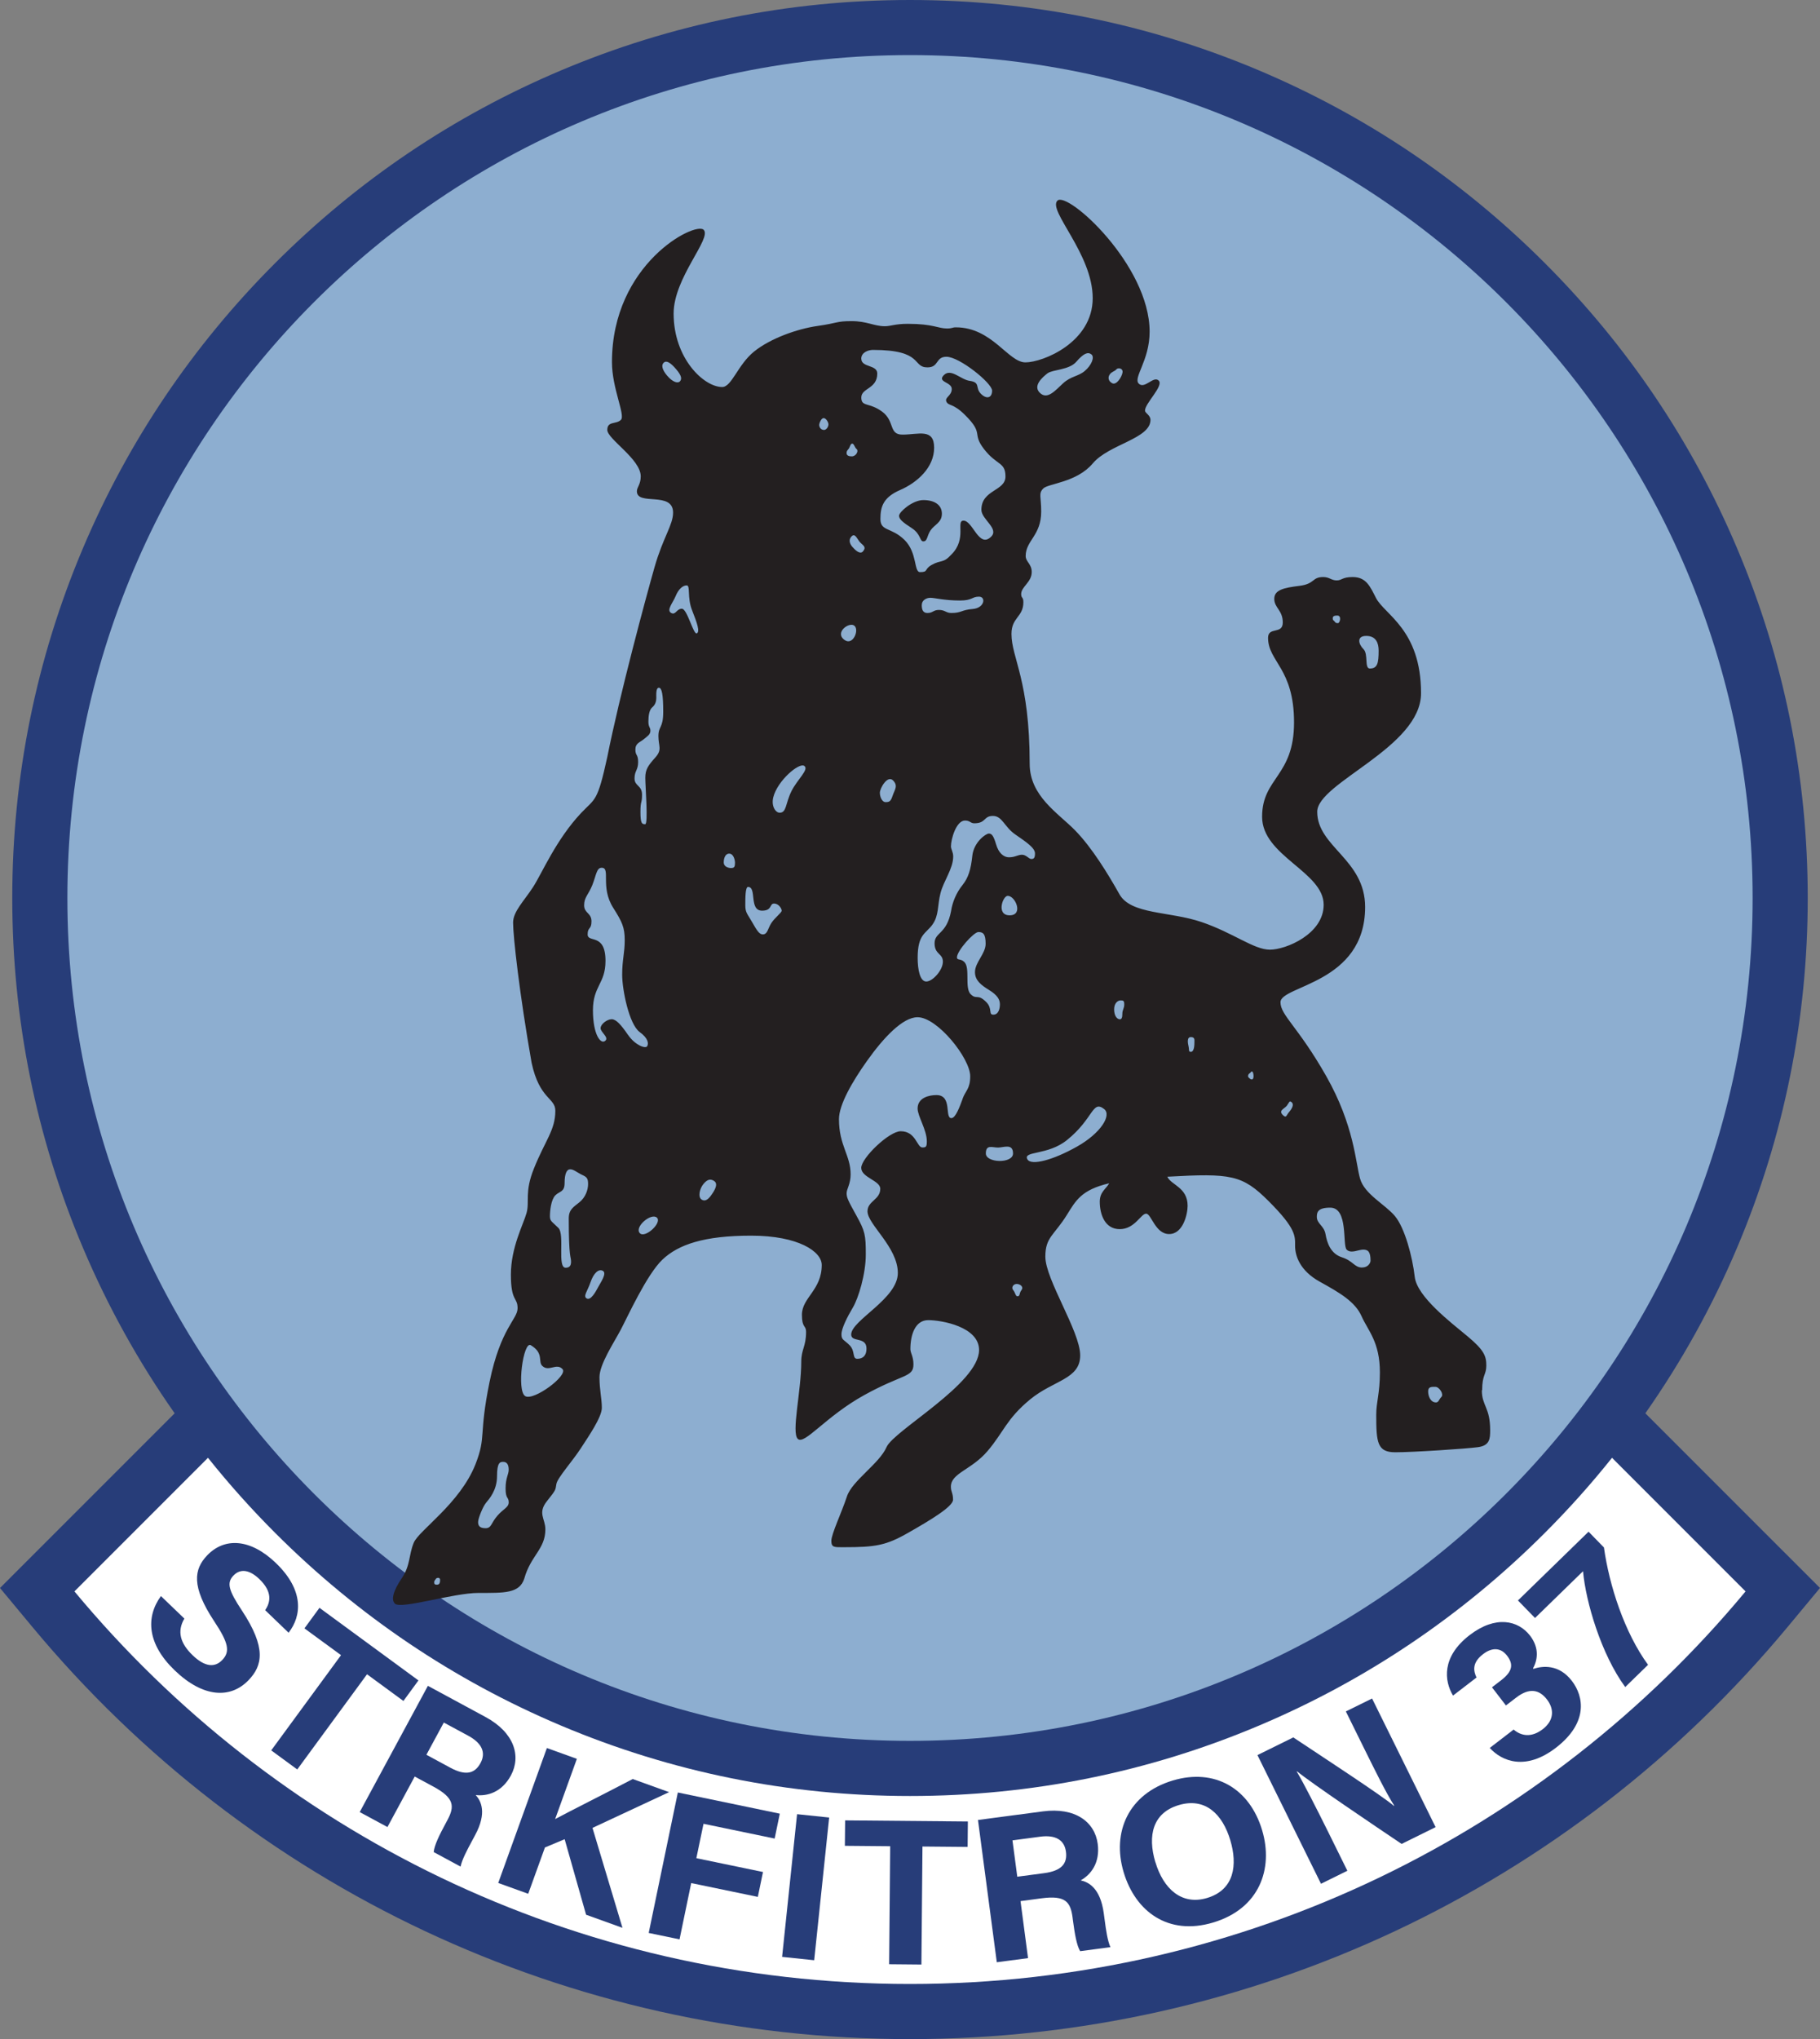
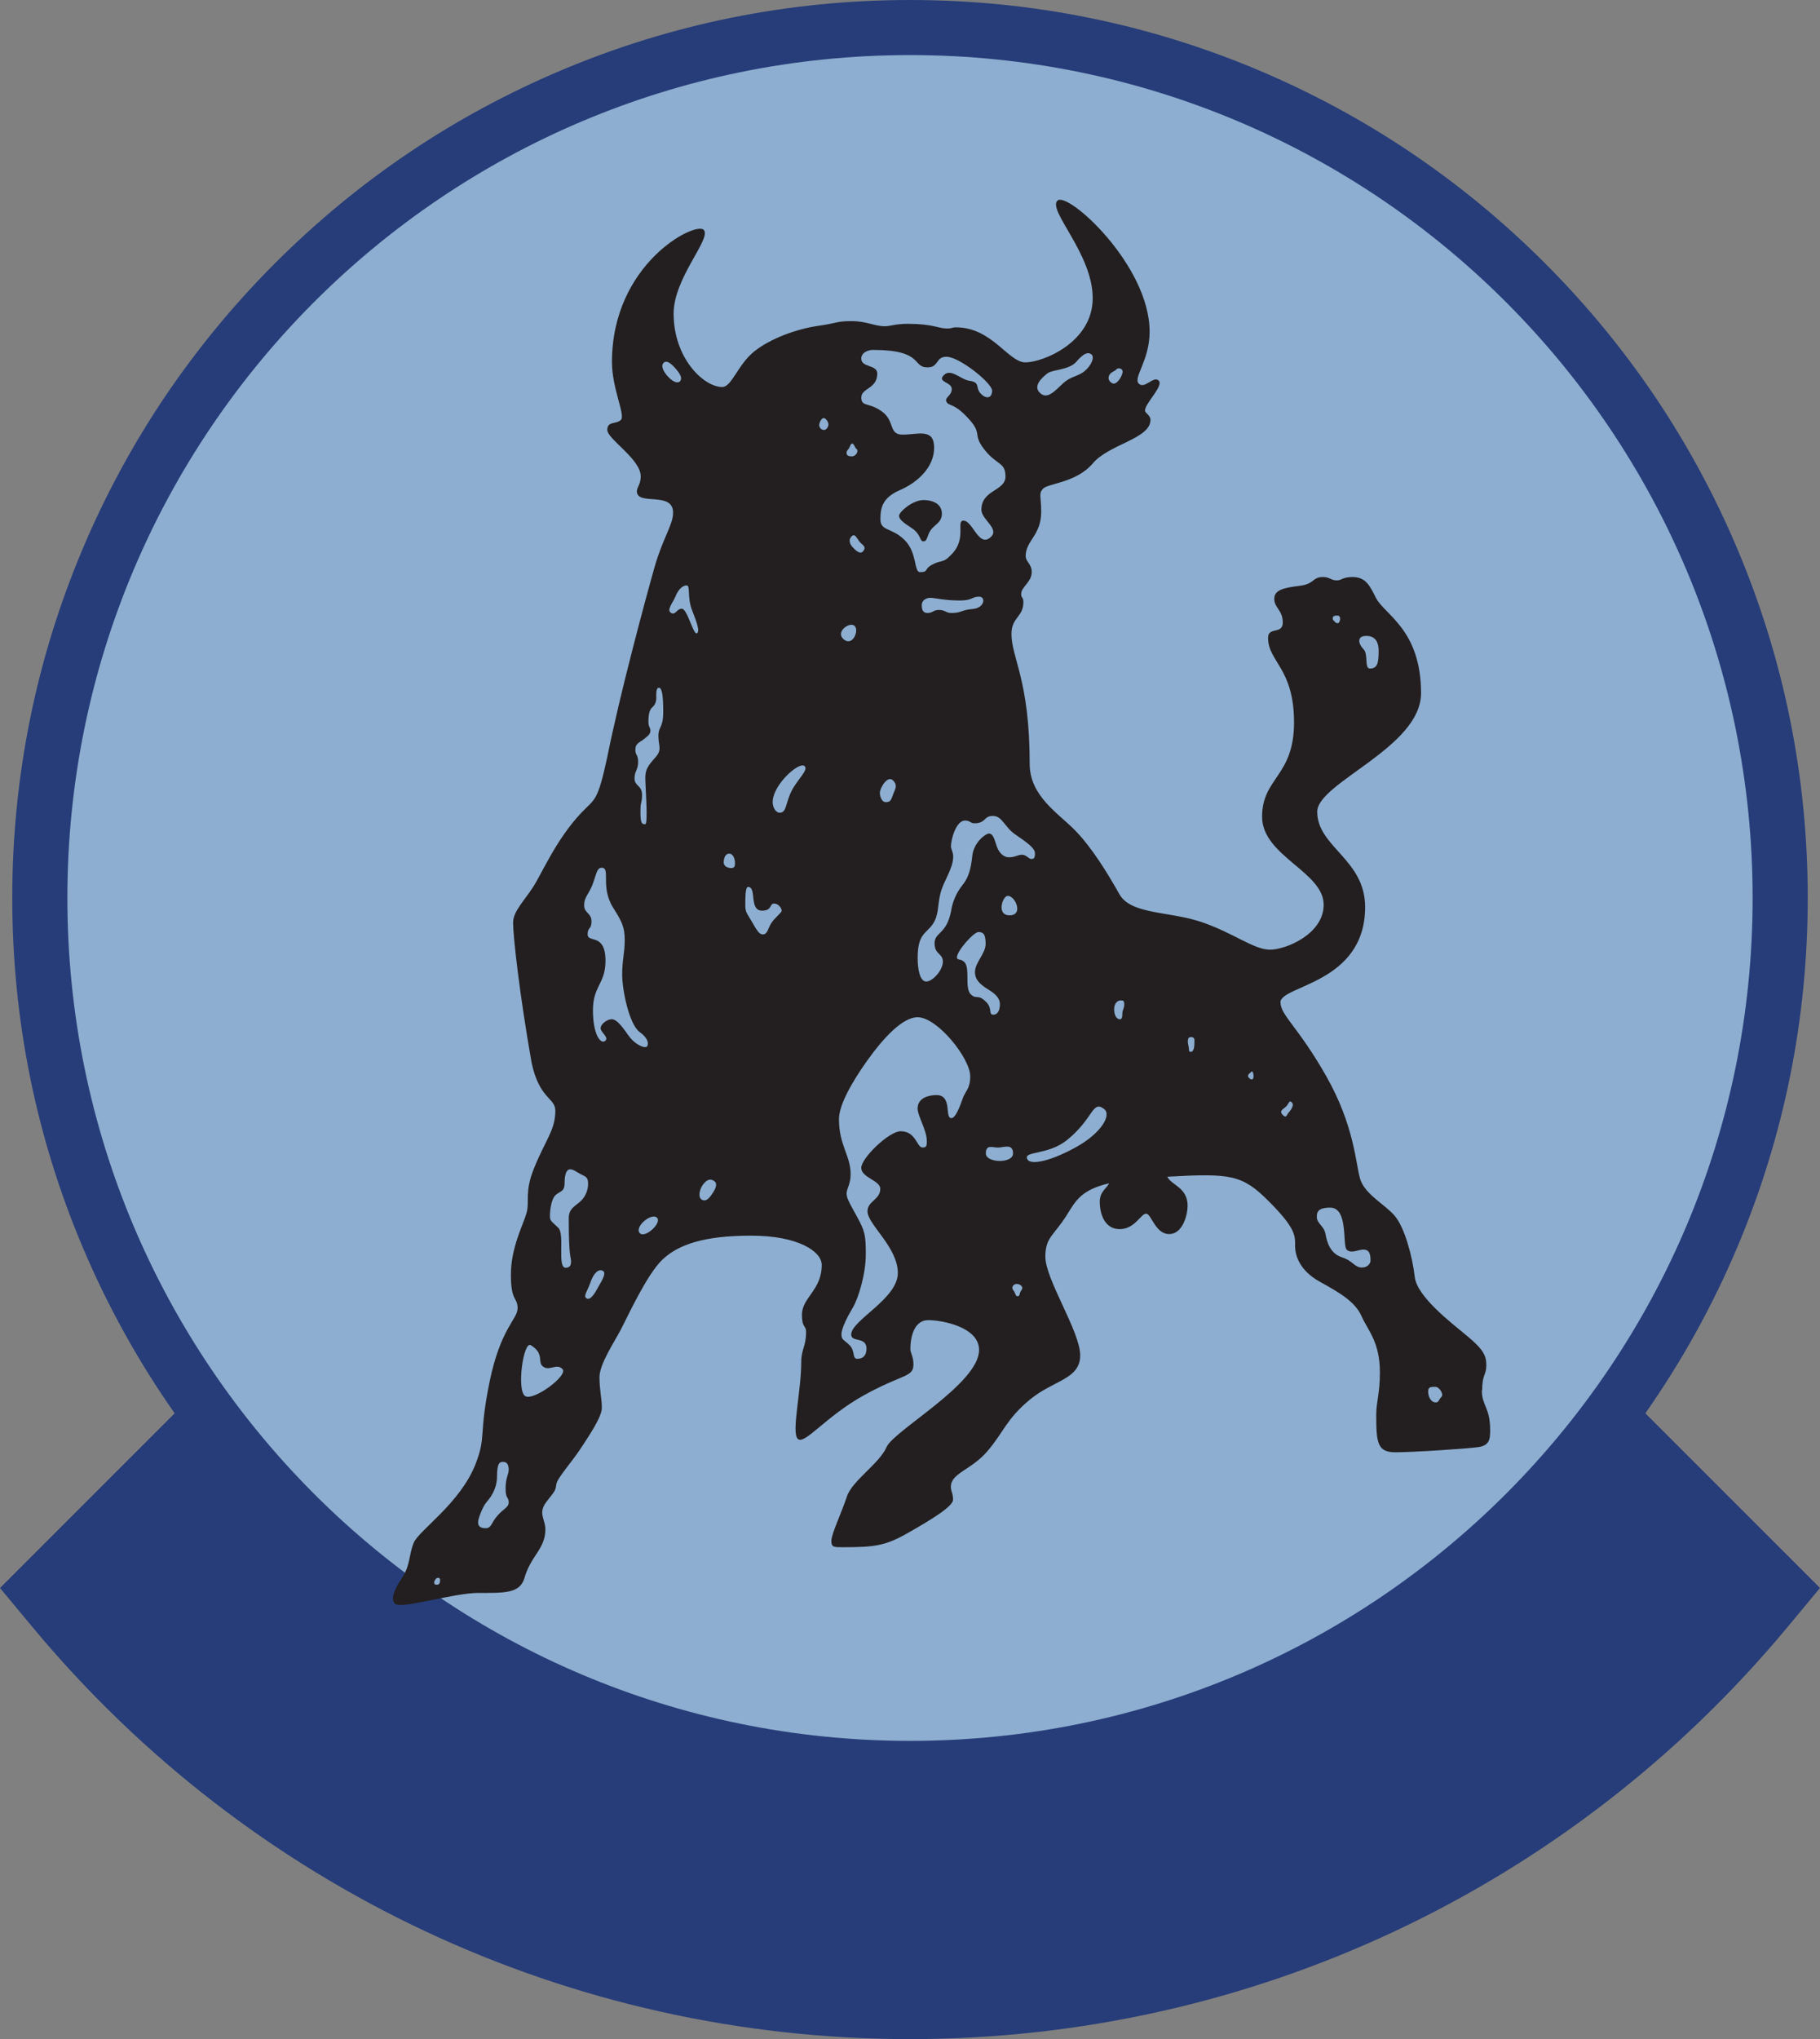
<svg xmlns="http://www.w3.org/2000/svg" id="Layer_2" viewBox="0 0 363.58 407.23">
  <rect x="0" y="0" width="363.58" height="407.23" fill="#808080" stroke="none" />
  <defs>
    <style>.cls-1{fill:#fff;}.cls-2{fill:#273d79;}.cls-3{fill:#8daed0;}.cls-4{fill:#231f20;}</style>
  </defs>
  <g id="Layer_1-2">
    <path class="cls-2" d="m356.49,310.05l-26.68-26.68-1.12-1.12c7.24-10.32,13.38-21.38,18.34-33.1,9.35-22.12,14.1-45.61,14.1-69.81s-4.74-47.69-14.1-69.81c-9.03-21.36-21.96-40.53-38.43-57-16.47-16.47-35.64-29.39-57-38.43C229.48,4.74,206,0,181.79,0s-47.69,4.74-69.81,14.1c-21.36,9.03-40.53,21.96-57,38.43-16.47,16.47-29.4,35.64-38.43,57-9.35,22.12-14.1,45.6-14.1,69.81s4.74,47.7,14.1,69.81c4.96,11.72,11.09,22.78,18.34,33.1l-1.12,1.12-26.68,26.68-7.09,7.09,6.41,7.71c43.48,52.35,107.4,82.38,175.38,82.38s131.91-30.03,175.38-82.38l6.41-7.72-7.09-7.09Z" />
-     <path class="cls-1" d="m41.55,291.14h0c4.17,5.22,8.65,10.23,13.43,15.01,16.47,16.47,35.64,29.4,57,38.43,22.12,9.35,45.6,14.1,69.81,14.1s47.69-4.74,69.81-14.1c21.36-9.03,40.53-21.96,57-38.43,4.78-4.78,9.26-9.78,13.43-15.01l26.68,26.68c-39.78,47.9-99.79,78.4-166.92,78.4s-127.14-30.5-166.92-78.4l26.68-26.68" />
    <path class="cls-3" d="m181.79,347.67c92.97,0,168.33-75.37,168.33-168.34S274.76,11,181.79,11,13.46,86.37,13.46,179.33s75.37,168.34,168.33,168.34Z" />
    <path class="cls-2" d="m36.83,323.25c-1.5,2.55-.83,4.94,1.66,7.33,2.48,2.38,4.45,2.46,5.9.95,1.62-1.68,1.28-3.41-1.61-7.76-4.58-6.94-4.06-10.37-1.38-13.16,3.46-3.6,8.61-3.36,13.7,1.53,5.71,5.48,5.15,10.61,2.55,13.93l-4.68-4.5c1-1.49,1.59-3.57-1.18-6.23-1.89-1.81-3.74-2.16-5.15-.69-1.38,1.44-1.03,2.9,1.7,7.01,4.89,7.42,4.11,10.97,1.32,13.88-3.62,3.77-9.08,3.51-14.76-1.95-5.46-5.24-5.85-10.58-2.75-14.84l4.68,4.5Z" />
-     <path class="cls-2" d="m68.12,330.55l-7.3-5.35,3-4.1,19.77,14.5-3,4.1-7.27-5.33-13.94,19.01-5.2-3.81,13.94-19.01Z" />
    <path class="cls-2" d="m82.85,354.79l-5.45,10.09-5.54-2.99,13.62-25.21,11.52,6.23c5.72,3.09,7.16,7.78,5.06,11.67-1.83,3.38-4.73,4.18-7.03,3.91,1.05,1.16,2.31,3.52-.13,8.03l-.67,1.25c-.92,1.7-1.94,3.63-2.22,5.01l-5.37-2.9c.13-1.35,1.06-3.28,2.51-5.96l.2-.37c1.49-2.76,1.47-4.45-2.76-6.74l-3.73-2.01Zm2.34-4.34l4.75,2.57c3.1,1.68,4.91,1.19,6.05-.92,1.11-2.05.33-3.95-2.44-5.45l-4.89-2.64-3.48,6.44Z" />
    <path class="cls-2" d="m109.25,349.1l5.99,2.16-4.34,12.03c2.6-1.41,10.56-5.4,15.5-8l7.26,2.62-15.3,7.14,5.99,19.96-7.27-2.62-4.28-15.08-3.94,1.65-3.34,9.25-5.99-2.16,9.72-26.95Z" />
-     <path class="cls-2" d="m135.41,357.98l20.37,4.23-1.03,4.97-14.21-2.95-1.43,6.87,13.31,2.76-1.03,4.97-13.31-2.76-2.33,11.24-6.16-1.28,5.82-28.05Z" />
    <path class="cls-2" d="m165.64,362.98l-2.99,28.5-6.41-.67,2.99-28.5,6.41.67Z" />
    <path class="cls-2" d="m177.83,368.71l-9.05-.08.05-5.08,24.52.22-.05,5.08-9.02-.08-.21,23.57-6.45-.06.21-23.57Z" />
    <path class="cls-2" d="m203.87,379.69l1.5,11.37-6.24.82-3.76-28.41,12.98-1.72c6.44-.85,10.36,2.1,10.94,6.49.5,3.81-1.38,6.16-3.4,7.29,1.53.33,3.93,1.5,4.61,6.58l.19,1.4c.25,1.91.56,4.08,1.14,5.36l-6.05.8c-.68-1.17-1.06-3.28-1.46-6.3l-.05-.42c-.41-3.11-1.42-4.47-6.18-3.84l-4.2.56Zm-.65-4.89l5.36-.71c3.5-.46,4.68-1.92,4.36-4.3-.31-2.31-2.05-3.4-5.17-2.98l-5.51.73.96,7.26Z" />
    <path class="cls-2" d="m252.14,365.54c2.28,7.64-.52,15.64-9.8,18.41-8.96,2.68-15.52-2.18-17.87-10.05-2.39-7.99.96-15.67,9.83-18.32,8.35-2.49,15.33,1.55,17.84,9.95Zm-21.33,6.34c1.6,5.36,5.26,8.68,10.32,7.17,5.49-1.64,6.11-6.64,4.65-11.53-1.55-5.19-4.98-8.61-10.31-7.02-5.16,1.54-6.26,6.04-4.67,11.39Z" />
-     <path class="cls-2" d="m263.89,376.2l-12.69-25.69,7.16-3.53c6.19,4.12,17.49,11.48,20.1,13.67l.07-.04c-1.63-2.53-3.82-7-5.91-11.21l-3.76-7.61,5.24-2.58,12.69,25.69-6.79,3.35c-5.35-3.6-18.09-12.18-20.88-14.49l-.07.04c1.3,2.15,3.97,7.4,6.25,12l3.86,7.81-5.27,2.6Z" />
+     <path class="cls-2" d="m263.89,376.2l-12.69-25.69,7.16-3.53c6.19,4.12,17.49,11.48,20.1,13.67c-1.63-2.53-3.82-7-5.91-11.21l-3.76-7.61,5.24-2.58,12.69,25.69-6.79,3.35c-5.35-3.6-18.09-12.18-20.88-14.49l-.07.04c1.3,2.15,3.97,7.4,6.25,12l3.86,7.81-5.27,2.6Z" />
    <path class="cls-2" d="m290.26,338.61c-1.74-2.91-2.32-7.71,3.31-12.05,5.22-4.02,9.72-2.96,12.08.09,2.01,2.61,1.41,5.05.6,6.55l.07.09c1.86-.61,5.1-.96,7.69,2.4,2.41,3.13,3.29,8.36-3.18,13.35-6.04,4.65-10.78,2.73-13.22.04l4.77-3.67c1.45,1.25,3.49,1.71,5.82-.08,2.27-1.75,2.31-4.01.84-5.92-1.55-2.01-3.54-2.4-6.17-.37l-2.03,1.56-2.79-3.63,1.79-1.37c2.25-1.73,2.61-3.15,1.21-4.96-1.15-1.49-2.84-1.78-4.78-.29-2.29,1.76-1.89,3.41-1.31,4.67l-4.67,3.59Z" />
    <path class="cls-2" d="m317.34,305.89l3.08,3.16c1.05,7.54,4.08,16.97,8.81,23.43l-4.56,4.44c-4.81-6.55-7.88-17.01-8.43-23.13l-9.59,9.34-3.41-3.5,14.11-13.74Z" />
    <path class="cls-4" d="m179.6,102.97c0,.72.72,1.32,2.55,2.51s1.57,2.64,2.3,2.64c.85,0,.68-1.06,1.45-2.21.77-1.15,2.26-1.53,2.26-3.32s-1.53-2.72-3.7-2.72-4.85,2.38-4.85,3.11Z" />
    <path class="cls-4" d="m296.09,277.64c0-3.13.83-3.06.83-4.91s-.38-3.06-3.77-5.87c-3.38-2.81-10.08-7.91-10.53-11.87s-1.98-9.77-3.96-12.13-6.06-4.34-6.96-7.47-1.15-10.6-6.77-20.49c-5.62-9.89-9.13-12.13-9.13-14.74,0-3.38,16.91-3.7,16.91-19.02,0-9.53-9.57-12-9.57-19.02,0-5.81,20.74-12.83,20.74-23.68,0-12.7-7.28-15.67-9-19.02-1.18-2.3-1.95-4.18-4.66-4.18-2.11,0-2.11.67-3.19.67s-1.45-.67-2.68-.67c-2.3,0-1.62,1.37-4.77,1.76s-5.02.81-5.02,2.6,1.7,2.26,1.7,4.72-2.94.77-2.94,3.06c0,4.77,5.19,6.08,5.19,16.89s-6.38,11.02-6.38,18.85,12.3,10.98,12.3,17.57c0,5.84-7.52,8.97-10.74,8.97s-7.28-3.35-13.66-5.52c-6.38-2.17-14.11-1.47-16.4-5.55-2.3-4.09-5.49-9.32-8.87-12.77-3.38-3.45-9.06-6.83-9.06-13.28,0-16.74-3.64-21.13-3.64-25.94,0-3.32,2.38-3.36,2.38-6.34,0-1.11-.44-.72-.44-1.62,0-1.47,2.11-2.36,2.11-4.4,0-1.63-1.21-2.04-1.21-3.19,0-3.13,3.1-4.05,3.1-8.9,0-2.97-.59-3.59.42-4.6,1.01-1.01,6.67-1.18,9.89-5.01s11.52-4.91,11.52-8.68c0-.99-1.09-1.31-1.09-1.88,0-1.44,3.78-4.93,2.74-5.97s-2.81,1.78-3.99.6c-1.18-1.18,2.17-4.59,2.17-10.37,0-13.34-16.44-28.15-18.42-26.17-1.98,1.98,7.05,10.6,7.05,19.47s-9.99,12.83-13.44,12.83-6.64-7-13.91-7c-.74,0-.64.23-1.77.23-1.79,0-2.73-.93-7.81-.93-2.59,0-3.41.48-4.6.48-2.13,0-3.57-1.02-6.64-1.02s-2.68.38-6.77.96-9.45,2.49-12.7,5.11c-3.26,2.62-4.47,7.09-6.38,7.09-3.64,0-9.7-5.68-9.7-14.68,0-7.15,7.69-15.03,6-16.72s-18.32,6.77-18.32,26.43c0,5.23,2.72,10.6,1.79,11.53-.94.94-2.72.19-2.72,2.01s6.68,5.82,6.68,9.27c0,1.62-.77,2.17-.77,2.98,0,2.98,7.23-.09,7.23,4.26,0,2.47-2,4.94-3.7,10.89-1.7,5.96-6.98,25.53-9.45,37.96-1.96,8.98-2.38,8.17-5.19,11.11-5.02,5.32-7.83,12.04-9.62,14.81-1.79,2.77-4,4.89-4,7.11,0,2.77,1.28,14.26,3.7,28,1.57,7.32,4.74,6.96,4.74,9.57,0,3.89-2.04,5.94-4.28,11.55-1.91,4.72-.83,6.57-1.47,8.87-.64,2.3-3.13,6.89-3.13,12.32s1.34,4.47,1.34,6.7-3.38,3.91-5.6,14.72c-2.21,10.81-.6,10.81-2.83,16.49-3.13,7.85-11.3,13.15-12.32,15.64-1.02,2.49-.64,4.5-2.39,7.08-1.76,2.59-2.14,4.31-1.37,5.07,1.2,1.2,11.62-2.14,16.72-2.14s8.17.13,9.13-2.87c1.28-4.6,4.21-5.87,4.21-9.83,0-2.13-1.62-3.23.34-5.66,1.96-2.43,1.62-2.21,1.87-3.45.26-1.23,3.23-4.55,4.81-6.98s4.26-6.3,4.26-8.17-.47-3.57-.47-6.13,2.81-6.77,4.21-9.4c1.4-2.64,5.23-11.11,8.38-14.09s8.26-4.77,17.7-4.77,14.11,3.17,14.11,5.85c0,5.04-3.96,6.51-3.96,9.96,0,2.68.83,2.04.83,3.38,0,3-.96,3.51-.96,5.94,0,6-2.01,14.14-.7,15.45s5.55-4.47,13.28-8.74,9.83-3.51,9.83-6.13c0-1.64-.61-2.24-.61-3.06,0-2.81.93-5.78,3.57-5.78s10.15,1.31,10.15,5.97c0,6.71-17.03,16.06-18.48,19.38-1.45,3.32-6.89,6.72-7.92,9.87s-3.11,7.49-3.11,8.85.6,1.28,2.43,1.28c6.43,0,8.47-.34,12.94-2.89,4.47-2.55,8.94-5.23,8.94-6.6s-.43-1.53-.43-2.6c0-2.72,4.09-3.32,7.32-7.11,3.23-3.79,3.77-6.4,8.49-10.3,4.72-3.89,10.02-4.02,10.02-8.81s-6.96-15.13-6.96-19.72c0-3.89,1.72-4.21,4.28-8.3,1.8-2.89,2.89-5.04,8.47-6.35-.55,1.07-1.88,1.69-1.88,3.66,0,2.49.98,5.5,3.99,5.5s4.22-3.09,5.27-3.09,1.81,4.07,4.6,4.07,3.69-3.99,3.69-5.65c0-3.7-3.33-4.14-4.05-5.8,12.71-.72,14.97-.39,20.24,4.88,5.53,5.53,5.28,6.98,5.28,8.94s.94,4.94,4.94,7.15c4,2.21,7.06,4,8.34,6.89,1.28,2.89,3.66,5.11,3.66,11.23,0,4.22-.73,5.85-.73,8.47,0,5.54.22,7.47,3.8,7.47s14.17-.7,16.53-1.02c2.36-.32,2.43-1.72,2.43-3.38,0-4.6-1.66-4.85-1.66-7.98Zm-23.15-150.64c1.96,0,2.47,1.44,2.47,2.94,0,2.55-.26,3.57-1.76,3.57-1.12,0-.26-2.87-1.27-3.87-1.01-1.01-1.41-2.64.55-2.64Zm-5.79-4.07c.92,0,.53,1.52.12,1.52-.51,0-.52-.19-.72-.41-.21-.22-.31-.15-.31-.57s.34-.54.92-.54Zm-45.44-48.18c.43-.56.98-.58,1.3-.98.32-.4,1.4-.26,1.23.66s-1.21,2.53-2.04,2.11c-.84-.43-.91-1.23-.49-1.78Zm-12.45-.19c.98-.77,4.3-.64,5.74-2.3s2.3-2.04,3.02-1.49c.72.55,0,2.21-1.32,3.32-1.32,1.11-2.77,1.02-4.34,2.47s-3.06,3.23-4.51,2c-1.69-1.45.43-3.23,1.4-4Zm-121.98,241.92c-.55,0-.54-.25-.54-.54s.22-.38.32-.61c.1-.23.86-.42.86.19s-.14.96-.64.96Zm14.35-16.49c0,1.09-1.01,1.26-2.29,2.74-1.28,1.49-1.15,2.47-2.34,2.47s-1.49-.51-1.49-1.23.94-3.06,1.57-3.83c.64-.77,2.21-2.51,2.21-5.32s.63-2.87,1.24-2.87c.72,0,1.09.54,1.09,1.55s-.62,1.61-.62,3.77.62,1.64.62,2.73Zm31.66-224.94c-1.05-1.24-1.21-2.14-.7-2.62.51-.48,1.28-.1,2.46,1.28,1.18,1.37,1.18,2.01.77,2.46-.42.45-1.47.13-2.52-1.12Zm-28.37,203.77c-1.75-1.08-.38-11.06,1.11-10.17,2.72,1.62,1.36,3.32,2.34,4.17,1.28,1.19,2.81-.68,4,.6s-5.79,6.43-7.45,5.4Zm10.85-38.73c-1.21.99-2.15,1.44-2.15,3.26,0,8.23.46,7.44.46,8.65,0,.86-.41,1.18-1.09,1.18-1.72,0-.13-6.64-1.44-7.95-1.31-1.31-1.69-1.31-1.69-2.36s.22-3.29,1.08-4.15c.86-.86,1.85-.61,1.85-2.46s.42-2.74,1.12-2.74,1.37.64,2.33,1.09c.96.45,1.24.67,1.24,1.85s-.51,2.65-1.72,3.64Zm3.7,17.01c-.54,1.02-1.47,2.62-2.23,2.23-.85-.42.13-1.47.73-3.26.61-1.79,1.6-2.74,2.46-2.27.86.48-.41,2.27-.96,3.29Zm6-50.4c-1.4-2.04-2.38-3.15-3.28-3.15s-2.21.98-2.21,1.79,1.66,1.79.98,2.47c-.92.92-2.51-1.15-2.51-6.04s2.51-5.28,2.51-9.87c0-5.66-3.57-3.51-3.57-5.29,0-1.52.77-.9.77-2.61s-1.47-1.6-1.47-3.21.85-2.06,1.64-4.04c.79-1.98.83-3.45,1.87-3.45,1.86,0-.34,3.83,2.3,8,1.79,2.82,2.3,3.91,2.3,6.47s-.51,3.92-.51,6.89,1.36,9.87,3.49,11.45c1.73,1.23,1.83,2.34,1.49,2.85-.34.51-2.38-.21-3.79-2.26Zm2.36,39.59c-1.18-1.22,2.23-4.12,3.38-3.13,1.15.99-2.33,4.21-3.38,3.13Zm3.7-99.29c0,2.06.81,2.68-.62,4.28-1.43,1.6-2,2.38-2,4.06s.61,9.26-.02,9.26-.95-.09-.95-2.45.32-1.57.32-3.45-1.5-1.68-1.5-3.23.72-1.66.72-3.28-.55-1.21-.55-2.49.89-1.43,1.64-2.04c.74-.62,1.36-.96,1.36-1.72s-.4-.64-.4-1.83.17-2.36.79-2.87c.62-.51.79-1.26.79-1.85s-.11-2.04.51-2.04.87,1.47.87,4.81-.96,2.79-.96,4.85Zm7.66-20.52c-.67.32-1.91-4.91-2.97-4.91s-1.24,1.31-2.11.86c-1.07-.55.32-2.04.86-3.38.54-1.34,1.4-2.14,2.2-2.14s.06,2.39,1.09,4.98c1.02,2.58,1.6,4.28.93,4.6Zm3.22,111.73c-.67,1.05-1.37,1.88-2.23,1.37-.79-.47-.45-2.17.35-3.13.8-.96,1.4-1.05,2.11-.61.7.45.45,1.31-.22,2.36Zm3.69-64.85c-.77,0-1.52-.37-1.52-1.12s.26-1.76,1.1-1.76,1.15,1.23,1.15,1.83c0,.78-.15,1.04-.73,1.04Zm7.99,10.98c-.73,1.12-.73,2.27-1.72,2.27-.7,0-1.21-.86-2.14-2.49-.93-1.63-1.34-1.85-1.34-3.32s0-3.67.54-3.67c1.82,0,.13,4.74,2.81,4.74,2.07,0,1.44-1.42,2.39-1.42s1.53,1.02,1.53,1.42-1.34,1.36-2.07,2.47Zm3.99-26.27c-1.18,2.39-.93,4.24-2.33,4.24-.8,0-1.72-1.3-1.27-3.1.83-3.29,5.13-6.96,6.18-6.26s-1.4,2.71-2.58,5.11Zm44.74,8.58c2.21,1.53,3.94,2.68,3.94,3.79,0,.94-.26,1.11-.74,1.11s-1.02-.85-1.85-.85-1.4.51-2.57.51-2.11-.91-2.6-2.55c-.49-1.64-.83-2.19-1.45-2.19s-3.02,1.72-3.31,4.44c-.29,2.71-.77,4.37-1.98,5.87-1.21,1.5-2.01,3.41-2.27,5.2-.89,4.66-3.29,4.15-3.29,6.41s1.66,1.98,1.66,3.67-2.04,3.96-3.32,3.96-1.72-2.46-1.72-4.72c0-4.79,1.66-4.82,2.97-6.67s.96-3.82,1.6-6.29c.64-2.47,2.53-4.85,2.53-7.3,0-.89-.45-1.43-.45-2.02,0-1.4,1.04-5.15,2.81-5.15,1.02,0,1.08.55,1.85.55,2.4,0,1.83-1.47,3.72-1.47s2.26,2.17,4.47,3.7Zm-1.13,16.15c-2.72,0-1.38-3.89-.38-3.89,1.55,0,3.19,3.89.38,3.89Zm-17.54-62.01c0-.86.83-1.4,1.72-1.4s2.74.54,5.9.54c2.52,0,2.36-.77,3.8-.77s1.12,2.27-1.24,2.46c-2.36.19-2.2.8-4.28.8-1.09,0-1.24-.61-2.49-.61-1.11,0-1.21.61-2.27.61s-1.15-.89-1.15-1.63Zm-12.1-49.15c0-1.28,1.44-1.76,2.33-1.76,10.18,0,7.76,3.49,10.9,3.49,2.34,0,1.57-2.12,3.79-2.12,2.6,0,9.12,5.27,9.12,6.76s-1.12,1.79-2.27.6c-1.15-1.19,0-2.24-2.21-2.55-1.81-.25-3.72-2.57-5.15-1.15-1.43,1.43,1.57,1.36,1.57,2.77s-1.49,1.66-1.06,2.55c.43.89,1.32.26,3.7,2.64,3.91,3.87,1.28,3.57,3.83,6.85s4.26,2.51,4.26,5.45-4.81,2.6-4.81,6.64c0,1.91,3.57,3.74,1.96,5.36-2.45,2.45-3.66-3.19-5.53-3.19-1.57,0,.72,3.62-2.38,6.72-1.74,1.91-2.04,1.02-4,2.13-1.53.87-.6,1.43-2.3,1.43-1.28,0-.51-3.89-3.13-6.45-2.62-2.55-4.79-1.66-4.79-4.15s.57-4.34,3.96-5.81c3.38-1.47,6.77-4.47,6.77-8.43s-3.13-2.62-6.32-2.62c-2.81,0-1.47-2.68-4.08-4.6-2.62-1.91-4.15-.89-4.15-2.81s3.19-1.69,3.19-4.79c0-1.82-3.19-1.15-3.19-2.97Zm6.26,87.29c-.38,1.17-.68,1.26-1.43,1.26-.62,0-1.11-.96-1.11-1.87s1.52-3.56,2.62-2.47.3,1.91-.08,3.09Zm-5.98-48.74c-.62.53-1.49-.34-2.04-.96-.55-.62-.83-1.45-.17-2.11.66-.66,1.02.32,1.55,1.02s1.62,1.02.66,2.04Zm-2.69-20.73c.22-.38.26-.86.62-.86s.46.77.88,1.1-.1,1.44-.97,1.44c-.51,0-1.05-.11-1.05-.65s.3-.64.53-1.02Zm1.02,35.49c1.05.81-.24,4.02-1.9,2.89-2.16-1.47.85-3.7,1.9-2.89Zm-6.07-39.09c-.64,0-.94-.61-.94-.98s.41-1.38.88-1.38.97.79.97,1.26-.4,1.11-.91,1.11Zm27.72,133.57c-.6,1.62-1.41,3.87-2.26,3.87-1.4,0,.26-4.6-2.98-4.6-1.53,0-3.76.55-3.76,2.68,0,1.53,1.84,4.26,1.84,6.55,0,1.1-.17,1.23-.89,1.23-1.11,0-1.27-3.24-4.33-3.24-2.33,0-7.88,5.36-7.88,7.31s3.8,2.52,3.8,4.18c0,2.2-2.55,2.43-2.55,4.5,0,2.62,6.06,7.15,6.06,12.32s-9.32,9.45-9.32,12.29c0,1.63,3.06.35,3.06,2.81,0,1.34-.67,2.04-1.84,2.04-1.05,0-.38-1.56-1.53-2.71s-1.63-1.01-1.63-2.19,1.17-3.49,2.28-5.35,2.58-6.7,2.58-10.6-.16-4.66-1.88-7.76-1.95-3.61-1.95-4.47.8-1.82.8-3.77c0-3.8-2.33-5.74-2.33-11.01,0-2.91,2.69-7.54,5.59-11.62,3.36-4.73,7.17-8.74,10.11-8.74,3.97,0,10.52,8.21,10.52,11.79,0,2.51-.93,2.86-1.52,4.47Zm1.61-20.86c-1.28-1.28-.05-5.22-1.28-6.45-.73-.73-1.47-.28-1.47-.92,0-1.32,3.36-5.06,4.28-5.06s1.45.34,1.45,2.34-2.13,3.7-2.13,5.66c0,1.62,1.15,2.55,2.81,3.57,1.66,1.02,2.17,1.92,2.17,2.85s-.3,2.08-1.32,2.08-.11-1.21-1.4-2.51c-1.77-1.77-1.91-.38-3.11-1.57Zm3.02,31.79c0-1.85,1.28-1.18,2.43-1.18s3-.89,3,1.18-5.43,1.92-5.43,0Zm7.12,27.29c-.52.65-.22,1.23-.81,1.23-.4,0-.42-.75-.85-1.24-.42-.49,0-1.22.7-1.22s1.47.58.95,1.23Zm11.09-28.66c-4.77,2.69-9.19,3.88-9.92,2.52-.9-1.7,4.08-.72,7.92-3.83,5.36-4.3,5.02-8.09,7.45-6.17,1.49,1.23-.68,4.79-5.45,7.48Zm9.06-26.54c0,.74-.13,1.11-.49,1.11-.6,0-1.15-.72-1.15-1.98s.74-1.79,1.3-1.79.72.08.72.83-.38,1.09-.38,1.83Zm14.4,5.64c0,.43,0,1.98-.72,1.98-.51,0-.3-.45-.45-1.08-.15-.64-.38-1.87.45-1.87s.72.55.72.98Zm11.48,7.49c-.28,0-.42-.18-.64-.38-.22-.2-.13-.66.18-.84.31-.18.22-.37.46-.37s.33.55.33.93-.11.65-.33.65Zm7.4,6.54c-.51.61-.51,1.18-1.1.67-1.16-1.01.19-1.32.69-1.98s.49-1.13.99-.64c.49.49-.06,1.34-.57,1.95Zm14.63,31.02c-1.57,0-1.79-1.32-4.04-2.04-2.26-.72-2.98-2.89-3.28-4.62s-1.74-2.06-1.74-3.47c0-.94.23-1.83,2.68-1.83,3.66,0,2.4,7.51,3.28,8.38.87.87,2.34,0,3.32,0s1.45.47,1.45,2.21c0,.47-.51,1.36-1.66,1.36Zm15.83,25.84c-.53.53-.53,1.1-1.09,1.1-1.07,0-1.56-1.23-1.56-2.2s.67-.91,1.45-.91,1.73,1.48,1.2,2.01Z" />
  </g>
</svg>